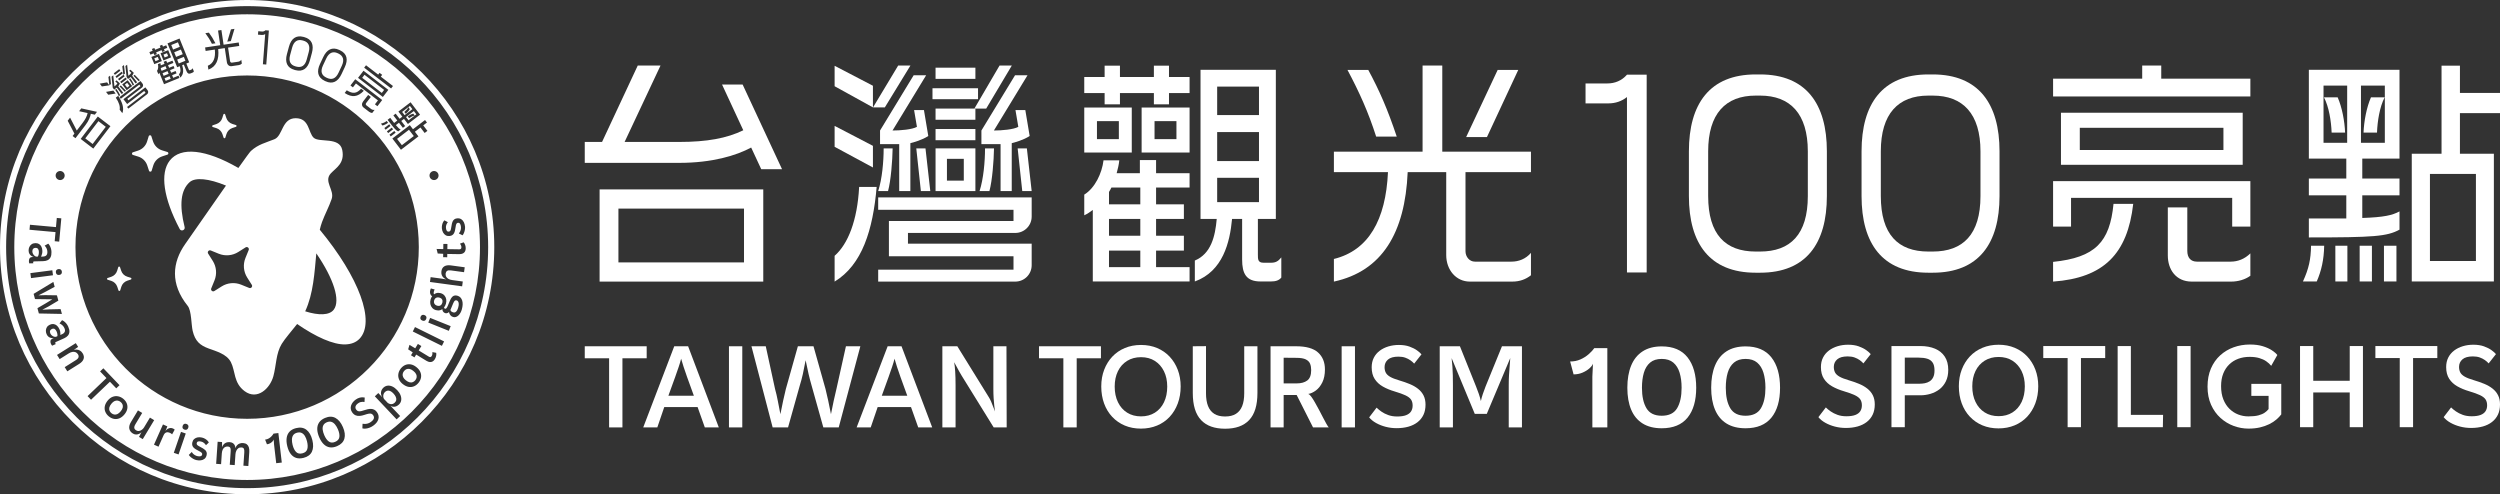
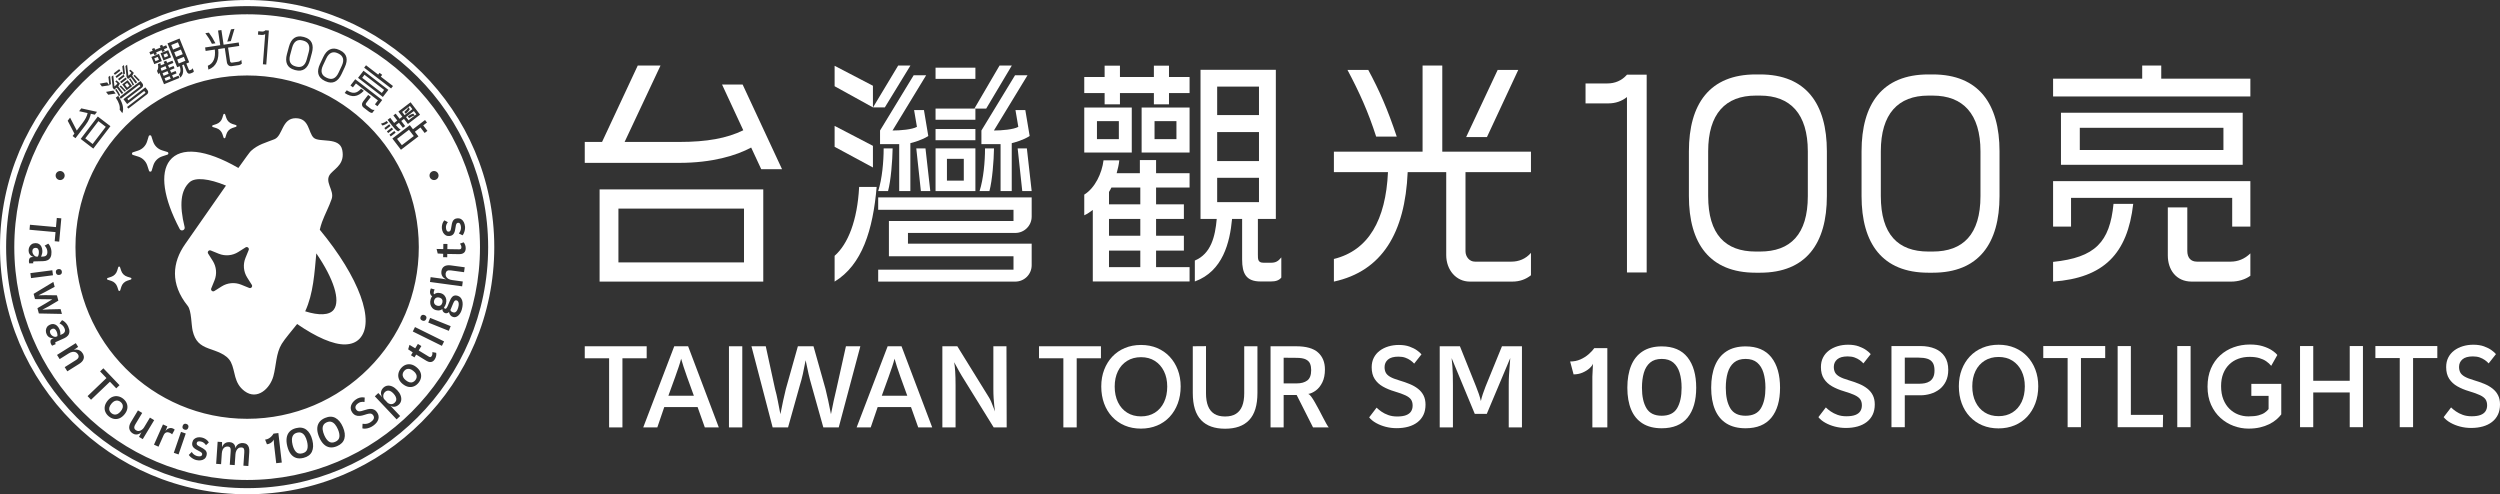
<svg xmlns="http://www.w3.org/2000/svg" xmlns:xlink="http://www.w3.org/1999/xlink" version="1.1" id="圖層_1" x="0px" y="0px" width="1433.75px" height="283.465px" viewBox="0 0 1433.75 283.465" enable-background="new 0 0 1433.75 283.465" xml:space="preserve">
  <rect x="0" y="0" width="1433.75" height="283.465" fill="#333333" stroke="none" />
  <g>
    <defs>
      <rect id="SVGID_1_" width="1433.753" height="283.465" />
    </defs>
    <clipPath id="SVGID_2_">
      <use xlink:href="#SVGID_1_" overflow="visible" />
    </clipPath>
    <path clip-path="url(#SVGID_2_)" fill="#FFFFFF" d="M183.397,131.744c0.369-1.543,0.783-3.039,1.298-4.433   c1.66-4.488,3.985-8.705,5.526-13.235c1.725-5.077-4.746-10.054-0.506-14.631c2.962-3.199,8.11-5.74,6.571-13.427   c-1.538-7.687-13.168-4.082-16.365-7c-3.198-2.919-2.375-11.221-10.359-11.221c-7.984,0-7.334,10.11-12.179,12.053   c-4.982,1.998-9.336,2.941-13.5,6.753c-0.595,0.545-3.379,4.37-7.243,9.824c0.018-0.034,0.023-0.076,0.045-0.107l-0.093-0.053   c-18.608-10.698-32.905-12.228-39.225-4.202c-5.72,7.269-3.651,21.581,5.68,39.27c0.274,0.52,0.79,0.818,1.342,0.818   c0.186,0,0.376-0.033,0.561-0.105c0.732-0.279,1.127-1.033,0.939-1.791c-3.19-12.846-2.231-21.294,2.928-25.827   c3.207-2.818,10.951-2.068,20.738,1.993c0.039-0.055,0.102-0.095,0.155-0.141c-8.245,11.785-18.028,25.92-23.476,33.649   c-7.468,10.597-8.702,22.917,1.422,35.501c2.211,2.751,2.008,10.816,2.836,14.307c1.398,5.888,4.141,8.298,9.236,10.159   c4.26,1.556,10.363,3.187,12.705,7.827c2.664,5.275,1.481,11.892,7.873,16.625c7.237,5.356,14.552-1.501,16.488-8.633   c1.654-6.092,1.437-13.063,4.788-18.509c1.872-3.043,5.731-7.428,8.82-11.378c10.936,7.525,20.76,11.879,27.597,11.7   c3.405-0.089,6.184-1.143,8.182-3.229C215.405,184.667,206.033,159.117,183.397,131.744 M142.901,165.129l-4.563-1.859   c-3.686-1.503-7.87-1.13-11.233,0.998l-4.164,2.635c-1.009,0.639-2.244-0.394-1.793-1.5l1.86-4.563   c1.503-3.686,1.131-7.869-0.998-11.232l-2.636-4.164c-0.638-1.01,0.394-2.244,1.5-1.793l4.564,1.86   c3.686,1.502,7.87,1.13,11.233-0.998l4.164-2.635c1.009-0.639,2.243,0.393,1.792,1.5l-1.86,4.563   c-1.501,3.686-1.129,7.87,0.999,11.232l2.635,4.164C145.041,164.347,144.007,165.58,142.901,165.129 M191.438,177.557   c-2.481,3.326-8.611,3.446-16.41,0.984c4.69-10.074,5.345-22.205,6.381-33.236C191.406,159.863,195.345,172.313,191.438,177.557    M96.03,88.684l-3.021,0.996c-2.439,0.804-4.34,2.738-5.102,5.191l-0.944,3.037c-0.228,0.736-1.267,0.745-1.508,0.013l-0.996-3.021   c-0.803-2.439-2.737-4.34-5.19-5.102l-3.038-0.943c-0.735-0.229-0.744-1.267-0.013-1.509l3.021-0.995   c2.44-0.804,4.341-2.738,5.103-5.191l0.943-3.037c0.229-0.736,1.267-0.745,1.509-0.013l0.995,3.021   c0.804,2.439,2.738,4.34,5.19,5.102l3.038,0.943C96.753,87.404,96.762,88.443,96.03,88.684 M122.035,71.833l2.025-0.667   c1.636-0.54,2.91-1.836,3.421-3.481l0.633-2.036c0.153-0.494,0.849-0.5,1.011-0.009l0.668,2.026c0.539,1.635,1.835,2.91,3.48,3.42   l2.036,0.633c0.494,0.154,0.5,0.85,0.009,1.012l-2.025,0.667c-1.636,0.539-2.911,1.836-3.421,3.48l-0.633,2.037   c-0.154,0.493-0.85,0.499-1.011,0.009l-0.668-2.026c-0.539-1.636-1.835-2.91-3.481-3.421l-2.036-0.632   C121.549,72.691,121.544,71.995,122.035,71.833 M61.738,159.425l2.026-0.667c1.635-0.54,2.91-1.837,3.421-3.481l0.632-2.036   c0.153-0.494,0.849-0.5,1.012-0.009l0.667,2.024c0.539,1.637,1.836,2.91,3.48,3.422l2.037,0.633c0.493,0.152,0.5,0.85,0.009,1.011   l-2.026,0.668c-1.636,0.539-2.91,1.835-3.421,3.48l-0.632,2.036c-0.154,0.493-0.85,0.499-1.012,0.009l-0.667-2.025   c-0.539-1.636-1.836-2.91-3.481-3.421l-2.036-0.632C61.253,160.282,61.247,159.586,61.738,159.425" />
    <path clip-path="url(#SVGID_2_)" fill="#FFFFFF" d="M141.732,283.465C63.581,283.465,0,219.885,0,141.733   C0,63.582,63.581,0,141.732,0c78.152,0,141.733,63.581,141.733,141.733C283.465,219.885,219.884,283.465,141.732,283.465    M141.732,3.511C65.517,3.511,3.511,65.518,3.511,141.733c0,76.215,62.006,138.22,138.221,138.22   c76.216,0,138.222-62.005,138.222-138.22C279.954,65.518,217.948,3.511,141.732,3.511 M103.734,28.426l-3.832,1.556l1.076,2.652   l3.832-1.555L103.734,28.426z M106.339,34.847l-0.904-2.228l-3.833,1.555l0.905,2.228L106.339,34.847z M88.479,33.448l0.67,1.65   l2.006-0.814l-0.669-1.65L88.479,33.448z M93.756,31.308l0.67,1.649l2.006-0.813l-0.669-1.65L93.756,31.308z M71.608,48.521   l1.311,1.712l1.324-1.014l-1.311-1.711L71.608,48.521z M32.914,192.786c0.061-0.286,0.061-0.674-0.004-1.165   c-0.064-0.488-0.228-1.028-0.492-1.617c-0.285-0.635-0.649-1.08-1.093-1.34c-0.445-0.258-0.955-0.258-1.531,0   c-0.46,0.207-0.773,0.46-0.942,0.761c-0.168,0.299-0.237,0.607-0.208,0.922c0.029,0.314,0.098,0.595,0.208,0.841   c0.213,0.474,0.506,0.869,0.882,1.185c0.375,0.316,0.78,0.544,1.215,0.688c0.435,0.142,0.839,0.163,1.21,0.066L32.914,192.786z    M20.855,147.182l0.829-0.021c0.166-0.242,0.315-0.601,0.443-1.077c0.13-0.477,0.186-1.038,0.167-1.686   c-0.017-0.693-0.183-1.244-0.493-1.654c-0.311-0.41-0.781-0.605-1.412-0.589c-0.504,0.013-0.892,0.127-1.163,0.339   c-0.27,0.213-0.451,0.471-0.547,0.771c-0.094,0.303-0.137,0.588-0.13,0.855c0.014,0.521,0.133,0.998,0.359,1.435   c0.223,0.436,0.509,0.803,0.857,1.102C20.112,146.953,20.475,147.13,20.855,147.182 M53.125,82.584l7.542-9.864l-4.223-3.23   L48.9,79.354L53.125,82.584z M69.176,230.523c-0.513-0.42-1.066-0.679-1.657-0.776c-0.594-0.097-1.196-0.009-1.807,0.266   c-0.612,0.272-1.207,0.764-1.786,1.473c-0.649,0.792-1.055,1.524-1.218,2.197c-0.162,0.671-0.128,1.285,0.1,1.84   c0.229,0.552,0.594,1.034,1.094,1.444c0.501,0.408,1.045,0.666,1.633,0.77c0.586,0.104,1.194,0.01,1.82-0.283   c0.625-0.292,1.259-0.829,1.899-1.609c0.599-0.732,0.972-1.426,1.12-2.079c0.148-0.653,0.113-1.251-0.104-1.796   C70.052,231.425,69.688,230.942,69.176,230.523 M236.519,62.607l-1.42-1.858l-4.491,3.433l1.42,1.858L236.519,62.607z    M234.208,61.485l0.822,1.075c-0.521,0.943-1.453,1.982-2.325,2.703l-0.808-1.058C232.769,63.484,233.747,62.465,234.208,61.485    M234.289,69l4.492-3.433l-1.433-1.875l-4.492,3.433L234.289,69z M237.854,66.254c-1.067,0.189-2.308,0.864-3.232,1.516   l-0.809-1.058c0.924-0.652,2.172-1.279,3.219-1.533L237.854,66.254z M93.22,41.962l0.624,1.538l2.869-1.165l-0.624-1.538   L93.22,41.962z M227.709,79.644l2.761,3.613l6.843-5.231l-2.762-3.612L227.709,79.644z M209.044,42.89l-1.335,1.735l11.252,8.666   l1.336-1.734L209.044,42.89z M95.011,46.375l2.869-1.164l-0.615-1.516l-2.869,1.165L95.011,46.375z M94.922,37.922l-2.649,1.074   c-0.005,0.159-0.031,0.325-0.057,0.491l0.461,1.137l2.869-1.164L94.922,37.922z M169.495,38.07l0.421,0.114   c2.884,0.781,4.996-0.391,5.991-4.059l1.158-4.273c0.968-3.576-0.232-5.771-3.116-6.552l-0.421-0.114   c-2.884-0.782-5.007,0.513-5.975,4.089l-1.158,4.273C165.401,35.216,166.611,37.289,169.495,38.07 M187.151,44.496l0.395,0.185   c2.704,1.27,4.989,0.481,6.603-2.959l1.881-4.008c1.573-3.354,0.772-5.723-1.933-6.993l-0.394-0.185   c-2.705-1.269-5.02-0.362-6.595,2.991l-1.88,4.008C183.613,40.976,184.446,43.227,187.151,44.496 M102.042,24.258l-3.832,1.555   l1.058,2.608l3.832-1.555L102.042,24.258z M192.124,243.396c-0.627-0.745-1.332-1.235-2.114-1.473   c-0.782-0.237-1.649-0.151-2.603,0.26c-0.953,0.41-1.611,0.981-1.975,1.713c-0.365,0.731-0.488,1.579-0.37,2.542   c0.118,0.965,0.418,2.003,0.899,3.118c0.73,1.694,1.603,2.913,2.622,3.651c1.017,0.74,2.236,0.804,3.658,0.191   c1.437-0.619,2.236-1.553,2.398-2.801c0.161-1.247-0.124-2.719-0.854-4.413C193.305,245.069,192.751,244.141,192.124,243.396    M253.559,171.785c-0.28-0.521-0.806-0.892-1.58-1.109c-0.713-0.202-1.34-0.158-1.881,0.131c-0.54,0.29-0.914,0.798-1.12,1.526   c-0.197,0.698-0.139,1.317,0.175,1.857c0.315,0.539,0.837,0.911,1.565,1.117c0.759,0.216,1.392,0.165,1.899-0.151   c0.507-0.314,0.864-0.837,1.07-1.564C253.879,172.908,253.837,172.307,253.559,171.785 M225.653,225.688   c-0.909-0.963-1.774-1.511-2.597-1.647c-0.822-0.134-1.593,0.141-2.315,0.821c-0.401,0.38-0.674,0.826-0.816,1.341   c-0.143,0.515-0.177,1.014-0.102,1.495c0.071,0.447,0.223,0.821,0.441,1.137l2.13,2.256c0.468,0.311,0.926,0.523,1.374,0.627   c0.47,0.107,0.925,0.096,1.364-0.038c0.439-0.131,0.847-0.376,1.225-0.734c0.527-0.498,0.828-1.036,0.9-1.615   c0.072-0.576-0.033-1.176-0.318-1.798C226.656,226.909,226.227,226.297,225.653,225.688 M237.003,212.684   c-0.742-0.587-1.44-0.948-2.096-1.087c-0.655-0.137-1.254-0.092-1.794,0.133c-0.542,0.226-1.017,0.598-1.428,1.117   c-0.412,0.52-0.661,1.076-0.75,1.671c-0.088,0.593,0.011,1.194,0.294,1.8c0.284,0.608,0.784,1.195,1.501,1.763   c0.804,0.637,1.542,1.031,2.216,1.183s1.288,0.107,1.838-0.13c0.55-0.236,1.027-0.609,1.428-1.116   c0.401-0.507,0.649-1.055,0.743-1.645c0.094-0.589-0.01-1.193-0.312-1.815C238.342,213.936,237.795,213.311,237.003,212.684    M261.922,172.281c-0.441-0.124-0.803-0.071-1.089,0.159c-0.287,0.231-0.603,0.755-0.95,1.575l-1.314,3.169   c-0.084,0.199-0.168,0.383-0.253,0.555c0.028,0.135,0.066,0.265,0.125,0.379c0.131,0.259,0.321,0.474,0.569,0.641   c0.247,0.169,0.522,0.296,0.825,0.381c0.532,0.149,0.984,0.114,1.359-0.107c0.374-0.222,0.69-0.572,0.947-1.048   c0.257-0.475,0.47-1.009,0.637-1.601c0.237-0.835,0.34-1.539,0.315-2.112c-0.027-0.572-0.145-1.024-0.355-1.354   C262.528,172.588,262.257,172.375,261.922,172.281 M174.882,250.094c-0.5-0.835-1.117-1.433-1.85-1.791   c-0.735-0.36-1.605-0.413-2.611-0.16c-1.007,0.253-1.749,0.712-2.225,1.376c-0.477,0.664-0.734,1.479-0.771,2.45   s0.093,2.044,0.389,3.221c0.45,1.791,1.117,3.132,2.004,4.024c0.887,0.893,2.08,1.15,3.581,0.773   c1.518-0.382,2.456-1.176,2.815-2.382s0.313-2.703-0.138-4.494C175.78,251.935,175.382,250.93,174.882,250.094 M141.733,8.194   C67.982,8.194,8.195,67.981,8.195,141.733c0,73.75,59.787,133.537,133.538,133.537S275.27,215.483,275.27,141.733   C275.27,67.981,215.484,8.194,141.733,8.194 M253.522,129.094c0.126-0.606,0.308-1.146,0.549-1.619   c0.241-0.475,0.506-0.845,0.798-1.109l1.977,1.049c-0.328,0.396-0.608,0.877-0.839,1.446c-0.233,0.567-0.315,1.198-0.25,1.888   c0.059,0.628,0.211,1.145,0.453,1.549c0.244,0.404,0.634,0.582,1.168,0.531c0.377-0.035,0.656-0.18,0.838-0.434   c0.182-0.256,0.316-0.601,0.401-1.036c0.087-0.435,0.175-0.927,0.266-1.475c0.068-0.465,0.156-0.956,0.265-1.474   c0.11-0.517,0.27-1.002,0.481-1.458c0.211-0.455,0.518-0.84,0.924-1.156c0.407-0.315,0.938-0.504,1.598-0.566   c0.959-0.09,1.757,0.076,2.4,0.499c0.641,0.423,1.14,1.009,1.495,1.76s0.576,1.581,0.662,2.492   c0.048,0.518,0.023,1.083-0.078,1.693c-0.101,0.612-0.266,1.21-0.497,1.793c-0.23,0.585-0.508,1.082-0.834,1.493l-2.143-1.058   c0.217-0.225,0.429-0.539,0.637-0.938c0.208-0.4,0.368-0.846,0.48-1.34c0.112-0.494,0.145-0.992,0.097-1.494   c-0.073-0.786-0.253-1.387-0.538-1.804c-0.285-0.415-0.67-0.601-1.157-0.555c-0.345,0.031-0.606,0.167-0.781,0.405   c-0.176,0.239-0.314,0.572-0.417,1.002c-0.102,0.429-0.195,0.956-0.279,1.582c-0.066,0.465-0.155,0.954-0.267,1.463   c-0.109,0.508-0.274,0.988-0.493,1.436c-0.22,0.448-0.54,0.826-0.963,1.135c-0.422,0.309-0.987,0.497-1.694,0.563   c-0.815,0.077-1.534-0.065-2.154-0.427c-0.619-0.361-1.12-0.884-1.501-1.57c-0.381-0.684-0.614-1.474-0.699-2.368   C253.365,130.333,253.397,129.699,253.522,129.094 M248.918,98.077c1.433,0,2.594,1.162,2.594,2.595s-1.161,2.595-2.594,2.595   c-1.433,0-2.595-1.162-2.595-2.595S247.485,98.077,248.918,98.077 M244.859,70.269l-2.141,1.636l2.405,3.148l-1.586,1.213   l-2.406-3.148l-3.192,2.44l2.038,2.666l-10.035,7.67l-4.931-6.451l10.035-7.67l1.788,2.339l6.92-5.288L244.859,70.269z    M244.424,182.934c-0.193,0.481-0.478,0.81-0.853,0.982c-0.376,0.173-0.833,0.149-1.375-0.068c-0.527-0.211-0.869-0.51-1.029-0.897   c-0.159-0.387-0.142-0.82,0.054-1.305c0.193-0.482,0.483-0.813,0.869-0.989c0.385-0.176,0.841-0.159,1.367,0.052   c0.543,0.219,0.886,0.523,1.035,0.914C244.641,182.015,244.619,182.451,244.424,182.934 M223.233,71.292l0.723,0.946l-2.81,2.148   l-0.723-0.946L223.233,71.292z M219.305,71.977l-0.828-1.083c1.368-0.31,2.213-0.71,3.296-1.511l0.789,1.032   C221.459,71.229,220.403,71.71,219.305,71.977 M224.692,73.202l0.737,0.963l-2.81,2.148l-0.737-0.964L224.692,73.202z    M226.152,75.11l0.749,0.98l-2.81,2.148l-0.749-0.981L226.152,75.11z M226.917,65.177l2.249,2.942l1.566-1.198l-2.248-2.942   l6.977-5.332l5.443,7.122l-6.976,5.332l-2.235-2.924l-1.568,1.197l2.235,2.925l-1.318,1.008l-2.236-2.924l-1.777,1.358   c1.359,1.66,2.012,2.196,2.751,2.53l-1.434,1.096c-1.284-0.571-2.163-1.562-6.055-6.654l1.491-1.14l2.248,2.942l1.817-1.388   l-2.249-2.942L226.917,65.177z M209.917,37.428l6.981,5.377l0.793-1.03l1.492,1.149l-0.792,1.03l6.982,5.376l-1.072,1.392   l-15.456-11.903L209.917,37.428z M208.48,40.571l14.237,10.965l-3.141,4.08L205.337,44.65L208.48,40.571z M203.737,45.452   l15.455,11.904l-2.744,3.564l-1.424-1.096l1.732-2.249l-12.626-9.724l-1.732,2.249l-1.406-1.083L203.737,45.452z M210.148,60.44   l2.642,2.035c0.566,0.436,1.259,0.636,2.042,0.541l-1.349,1.753c-0.647-0.012-1.331-0.295-1.845-0.691l-3.105-2.392   c-1.235-0.951-1.136-2.393-0.3-3.48l2.907-3.773l1.527,1.176l-2.628,3.412C209.629,59.555,209.668,60.07,210.148,60.44    M207.099,50.88l1.543,1.189c-3.455,3.564-6.768,4.034-10.968,1.255l1.189-1.544C202.421,53.974,204.488,53.667,207.099,50.88    M183.503,36.726l1.881-4.008c1.992-4.247,5.091-6.008,9.208-4.076l0.394,0.185c4.116,1.932,4.742,5.441,2.749,9.687l-1.881,4.008   c-1.993,4.246-5.082,5.986-9.198,4.054l-0.395-0.185C182.146,44.458,181.51,40.972,183.503,36.726 M164.556,31.049l1.157-4.273   c1.227-4.528,3.974-6.8,8.362-5.61l0.422,0.114c4.388,1.189,5.612,4.537,4.385,9.064l-1.157,4.273   c-1.227,4.528-3.967,6.777-8.356,5.588l-0.421-0.115C164.559,38.901,163.329,35.578,164.556,31.049 M148.103,17.911l2.164,0.165   c0.713,0.055,1.423-0.157,1.988-0.717l1.942,0.148l-1.486,19.502l-1.943-0.148l1.318-17.295c-0.549,0.368-1.17,0.538-1.882,0.484   l-2.251-0.172L148.103,17.911z M240.184,141.733c0,54.372-44.079,98.45-98.451,98.45c-54.373,0-98.451-44.078-98.451-98.45   c0-54.374,44.078-98.452,98.451-98.452C196.105,43.281,240.184,87.359,240.184,141.733 M66.405,56.008l1.375-1.053   c2.297,3.605,3.546,6.981,2.39,9.958l-1.551-2.025C68.966,61.168,68.286,58.75,66.405,56.008 M66.011,51.504l0.705-0.539   c0.744,1.006,1.802,2.638,2.207,3.63l-0.773,0.593C67.728,53.997,66.801,52.537,66.011,51.504 M66.318,53.651l-4.251,0.68   l-1.258-1.642l4.208-0.738L66.318,53.651z M96.99,38.875l2.549-1.034l0.542,1.337l-2.548,1.034l0.624,1.538l2.548-1.034l0.553,1.36   l-2.548,1.034l0.615,1.516l3.069-1.246l0.534,1.316l-8.868,3.599l-2.659-6.555c-0.169,0.276-0.337,0.552-0.584,0.808l-0.769-1.894   c0.74-1.001,0.83-2.622,0.49-3.86l1.445-0.587c0.132,0.44,0.185,0.86,0.239,1.28l2.126-0.863l-0.489-1.204l1.485-0.603l0.488,1.205   l3.071-1.246l0.533,1.315l-3.069,1.245L96.99,38.875z M93.74,34.664l-1.673-4.124l4.393-1.783l1.674,4.124L93.74,34.664z    M92.837,35.029l-4.354,1.767l-1.673-4.124l4.353-1.767L92.837,35.029z M132.458,16.844l2.014-0.299l-2.09,7.022l-2.035,0.302   L132.458,16.844z M119.8,18.721c1.392,1.861,2.453,3.552,3.751,6.108l-2.013,0.298c-1.127-2.289-2.266-4.066-3.772-6.104   L119.8,18.721z M126.298,25.929l-1.25-8.424l1.928-0.285l1.249,8.424l8.674-1.286l0.296,1.999l-6.403,0.949l1.146,7.734   c0.081,0.548,0.537,0.966,1.072,0.887l3.577-0.53c0.707-0.105,1.354-0.468,1.78-1.14l0.325,2.19   c-0.455,0.481-1.023,0.784-1.729,0.889l-4.156,0.616c-1.349,0.2-2.482-0.8-2.697-2.251l-1.203-8.115l-3.77,0.558   c0.626,5.988-1.07,10.058-5.63,11.78l-0.328-2.214c3.261-1.334,4.511-4.56,4.031-9.28l-5.291,0.785l-0.296-2L126.298,25.929z    M102.963,22.093l5.545,13.665l-1.646,0.668l1.331,3.277c0.172,0.423,0.298,0.735,0.82,0.524l0.682-0.278   c0.422-0.17,0.608-0.402,0.744-0.873l0.751,1.851c-0.113,0.357-0.377,0.568-0.819,0.747l-0.943,0.383   c-1.323,0.537-1.984-0.052-2.499-1.322l-1.511-3.723l-0.923,0.374c0.677,2.244,1.103,5.135-1.086,7.113l-0.778-1.916   c1.232-1.228,0.971-2.965,0.46-4.627l-1.484,0.602l-5.546-13.665L102.963,22.093z M87.12,28.081l1.404-0.569l0.421,1.036   l3.109-1.262l-0.42-1.037l1.384-0.561l0.421,1.037l1.886-0.766l0.597,1.471l-1.886,0.766l0.421,1.037l-1.385,0.561l-0.421-1.037   l-3.109,1.262l0.42,1.037l-1.404,0.57l-0.421-1.037l-1.865,0.758l-0.598-1.472l1.866-0.757L87.12,28.081z M81.733,47.962   c0.543,0.709,0.408,1.723-0.3,2.266l-8.43,6.455l0.644,0.84l9.713-7.437l1.299,1.696c0.543,0.709,0.407,1.723-0.301,2.266   l-10.767,8.245l-0.717-0.936l10.624-8.135l-0.805-1.05l-9.782,7.489l-2.121-2.769l9.782-7.49L79.9,48.524L69.276,56.66   l-0.746-0.975l12.05-9.227L81.733,47.962z M75.782,49.343l-3.128,2.396l-2.569-3.354l3.129-2.396L75.782,49.343z M73.97,45.411   l0.705-0.54c0.744,1.006,1.802,2.638,2.207,3.63l-0.773,0.593C75.687,47.901,74.76,46.441,73.97,45.411 M69.595,47.745   l-0.673-0.878l3.129-2.396l0.672,0.878L69.595,47.745z M69.294,48.99l2.947,3.065l-0.739,0.566l-2.93-3.078L69.294,48.99z    M80.2,45.96l-0.739,0.566l-2.93-3.078l0.722-0.552L80.2,45.96z M72.911,37.119l0.682,6.357c0.619-0.474,1.48-1.255,1.697-1.755   l-1.233-1.147l0.774-0.592l1.898,1.773c-0.226,0.673-0.799,1.426-0.974,1.641l2.881,3.763l-0.877,0.671l-2.823-3.686l-1.504,1.152   l-0.819-1.07l-0.682-6.357L72.911,37.119z M71.093,37.299l0.577,4.916l-0.848,0.65l0.673,0.878l-3.13,2.396l-0.672-0.879   l3.049-2.335l-0.612-4.889L71.093,37.299z M70.464,41.972l-3.576,2.738l-0.658-0.86l3.576-2.738L70.464,41.972z M68.363,39.654   l0.673,0.879l-3.129,2.396l-0.672-0.879L68.363,39.654z M64.952,43.212l0.682,6.357c0.618-0.474,1.48-1.255,1.697-1.754   l-1.233-1.147l0.774-0.592l1.898,1.773c-0.226,0.673-0.8,1.425-0.975,1.641l2.882,3.762L69.8,53.924l-2.823-3.687l-1.504,1.152   l-0.82-1.069l-0.681-6.357L64.952,43.212z M63.134,43.394l0.505,4.824l-0.927,0.711l-0.541-4.797L63.134,43.394z M61.404,47.233   l1.301,1.7l-4.281,0.642l-1.228-1.605L61.404,47.233z M63.334,72.361l-9.831,12.857L46.26,79.68l9.831-12.857L63.334,72.361z    M40.191,67.457l3.845,7.409l3.274-4.282c1.67-2.185,2.581-3.969,2.937-5.741l-4.869-1.079l1.237-1.617l9.017,1.989l-1.249,1.634   l-2.307-0.509c-0.263,1.652-1.136,3.982-3.122,6.58l-5.669,7.413l-1.643-1.257l1.039-1.359l-3.857-7.392L40.191,67.457z    M34.497,98.077c1.433,0,2.595,1.162,2.595,2.595s-1.162,2.595-2.595,2.595c-1.433,0-2.595-1.162-2.595-2.595   S33.064,98.077,34.497,98.077 M17.187,128.892l14.91,1.348l0.475-5.253l2.592,0.234l-1.207,13.357l-2.592-0.235l0.472-5.228   l-14.91-1.349L17.187,128.892z M35.477,155.765c0.068,0.515-0.025,0.943-0.273,1.288c-0.25,0.342-0.657,0.55-1.22,0.623   c-0.578,0.074-1.028-0.021-1.348-0.289c-0.322-0.269-0.516-0.661-0.584-1.177c-0.068-0.517,0.021-0.94,0.263-1.274   c0.244-0.333,0.654-0.538,1.233-0.613c0.563-0.074,1.008,0.019,1.336,0.278C35.211,154.859,35.409,155.247,35.477,155.765    M16.637,150.443c-0.038-0.236-0.059-0.457-0.065-0.662c-0.018-0.631,0.118-1.178,0.405-1.643c0.288-0.466,0.865-0.71,1.731-0.733   l0.638-0.017c-0.444-0.115-0.892-0.32-1.341-0.614c-0.45-0.296-0.823-0.693-1.12-1.19c-0.298-0.495-0.456-1.113-0.477-1.855   c-0.018-0.709,0.113-1.386,0.396-2.033c0.281-0.646,0.713-1.179,1.294-1.597c0.58-0.418,1.312-0.639,2.194-0.662   c0.804-0.022,1.498,0.144,2.085,0.499c0.584,0.355,1.044,0.872,1.377,1.549c0.335,0.677,0.514,1.488,0.54,2.434   c0.013,0.505-0.029,0.983-0.127,1.436c-0.099,0.452-0.215,0.838-0.348,1.157c-0.133,0.318-0.246,0.543-0.336,0.672l1.228-0.033   c0.773-0.021,1.382-0.247,1.828-0.677c0.446-0.431,0.657-1.094,0.632-1.992c-0.016-0.631-0.122-1.188-0.316-1.672   c-0.195-0.483-0.411-0.884-0.648-1.201c-0.237-0.318-0.437-0.56-0.599-0.729l2.051-1.144c0.243,0.214,0.504,0.546,0.784,0.997   c0.28,0.45,0.524,0.999,0.731,1.648c0.206,0.649,0.32,1.36,0.342,2.133c0.032,1.228-0.139,2.223-0.513,2.981   c-0.374,0.761-0.914,1.323-1.622,1.689s-1.551,0.562-2.529,0.588l-5.131,0.139c-0.33,0.008-0.533,0.065-0.61,0.17   c-0.075,0.104-0.111,0.229-0.108,0.37c0.003,0.077,0.013,0.173,0.032,0.283c0.018,0.109,0.045,0.196,0.078,0.258l-2.317,0.063   C16.728,150.882,16.675,150.679,16.637,150.443 M17.415,156.64l12.595-1.643l0.374,2.862L17.787,159.5L17.415,156.64z    M21.473,176.735l4.66-2.714l3.898-2.365l-4.544-0.058l-5.407-0.073l-0.8-2.993l11.319-6.846l0.75,2.811l-5.694,3.065l-3.579,1.813   l3.912-0.113l6.662,0.104l0.813,3.039l-5.683,3.38l-3.499,1.84l3.962-0.201l6.521-0.151l0.739,2.766l-13.217-0.263L21.473,176.735z    M31.706,196.854c0.032,0.073,0.078,0.155,0.137,0.249c0.059,0.095,0.117,0.164,0.172,0.209l-2.115,0.949   c-0.129-0.133-0.256-0.3-0.381-0.504c-0.126-0.202-0.231-0.397-0.315-0.585c-0.258-0.576-0.344-1.134-0.258-1.674   s0.525-0.985,1.316-1.341l0.583-0.261c-0.454,0.064-0.946,0.047-1.475-0.052c-0.528-0.101-1.025-0.323-1.491-0.668   c-0.465-0.344-0.849-0.854-1.152-1.53c-0.292-0.647-0.431-1.324-0.419-2.028c0.013-0.706,0.206-1.362,0.582-1.973   c0.374-0.609,0.964-1.094,1.77-1.455c0.735-0.329,1.439-0.442,2.116-0.339c0.677,0.102,1.3,0.401,1.868,0.898   c0.568,0.497,1.047,1.178,1.434,2.04c0.206,0.461,0.351,0.919,0.435,1.373c0.082,0.455,0.124,0.856,0.124,1.201   c-0.002,0.348-0.019,0.598-0.054,0.751l1.123-0.503c0.705-0.316,1.18-0.76,1.427-1.328c0.245-0.567,0.185-1.263-0.182-2.082   c-0.259-0.577-0.57-1.05-0.935-1.421c-0.367-0.373-0.72-0.658-1.06-0.86c-0.343-0.2-0.62-0.35-0.835-0.441l1.454-1.845   c0.306,0.103,0.676,0.31,1.107,0.616c0.432,0.309,0.868,0.723,1.308,1.242c0.441,0.519,0.819,1.132,1.135,1.836   c0.504,1.124,0.729,2.107,0.676,2.952c-0.054,0.844-0.337,1.571-0.849,2.183c-0.513,0.608-1.216,1.114-2.106,1.515l-4.684,2.1   c-0.303,0.137-0.469,0.267-0.499,0.394C31.632,196.599,31.647,196.726,31.706,196.854 M47.939,205.876   c-0.352,1.041-1.184,1.973-2.492,2.795l-6.832,4.288l-1.508-2.403l6.43-4.038c0.842-0.528,1.337-1.072,1.488-1.632   c0.151-0.562,0.056-1.115-0.29-1.662c-0.385-0.614-0.861-1.033-1.429-1.254c-0.568-0.221-1.179-0.269-1.836-0.145   c-0.658,0.124-1.327,0.4-2.009,0.827l-5.247,3.297l-1.511-2.404l10.757-6.755l1.347,2.144l-2.476,1.751   c0.529-0.165,1.101-0.228,1.714-0.185c0.614,0.043,1.213,0.228,1.798,0.549c0.583,0.321,1.093,0.831,1.528,1.524   C48.102,203.735,48.29,204.835,47.939,205.876 M50.221,227.172l10.826-10.345l-3.644-3.813l1.88-1.797l9.265,9.695l-1.881,1.797   l-3.627-3.795l-10.826,10.344L50.221,227.172z M72.995,234.428c-0.195,1.073-0.722,2.135-1.581,3.183   c-0.91,1.112-1.888,1.876-2.931,2.294c-1.045,0.419-2.092,0.526-3.137,0.323c-1.045-0.204-2.026-0.681-2.941-1.43   c-0.916-0.749-1.579-1.619-1.993-2.609c-0.412-0.989-0.516-2.037-0.314-3.146c0.203-1.104,0.759-2.216,1.669-3.325   c0.848-1.036,1.79-1.752,2.827-2.148c1.036-0.394,2.086-0.488,3.149-0.28c1.062,0.206,2.052,0.687,2.968,1.434   c0.926,0.76,1.588,1.633,1.983,2.618S73.189,233.354,72.995,234.428 M79.723,250.547l1.413-2.714   c-0.343,0.385-0.783,0.703-1.323,0.959c-0.54,0.255-1.116,0.386-1.728,0.395c-0.612,0.009-1.223-0.17-1.831-0.536   c-1.149-0.691-1.845-1.605-2.087-2.747c-0.244-1.141,0.066-2.427,0.928-3.858l4.025-6.688l2.433,1.463l-3.88,6.445   c-0.358,0.595-0.574,1.113-0.648,1.557c-0.073,0.443-0.013,0.825,0.182,1.146c0.194,0.317,0.487,0.596,0.879,0.832   c0.581,0.35,1.164,0.467,1.75,0.35c0.585-0.117,1.12-0.365,1.607-0.745c0.486-0.378,0.863-0.791,1.132-1.237l3.415-5.674   l2.432,1.464l-6.55,10.882L79.723,250.547z M98.181,248.649c-0.222-0.16-0.47-0.3-0.745-0.422c-0.173-0.076-0.409-0.156-0.71-0.236   c-0.3-0.083-0.625-0.105-0.978-0.071c-0.35,0.033-0.697,0.181-1.037,0.443c-0.341,0.263-0.646,0.698-0.914,1.302l-2.889,6.51   l-2.594-1.153l5.152-11.61l2.508,1.113c-0.057,0.166-0.16,0.43-0.312,0.793c-0.153,0.364-0.302,0.726-0.443,1.085   c-0.143,0.36-0.256,0.633-0.338,0.82c0.264-0.399,0.566-0.731,0.907-0.994c0.34-0.263,0.704-0.459,1.09-0.591   c0.385-0.13,0.769-0.189,1.151-0.174c0.382,0.014,0.746,0.098,1.092,0.251c0.246,0.109,0.446,0.211,0.602,0.306   c0.156,0.095,0.312,0.221,0.468,0.375l-1.486,2.706C98.578,248.959,98.404,248.809,98.181,248.649 M102.401,260.626l-2.729-0.938   l4.126-12.013l2.731,0.938L102.401,260.626z M107.965,245.305c-0.189,0.553-0.476,0.912-0.859,1.081   c-0.383,0.169-0.821,0.168-1.312-0.001c-0.493-0.17-0.835-0.437-1.025-0.803c-0.192-0.365-0.192-0.823-0.003-1.377   c0.185-0.537,0.466-0.894,0.845-1.071c0.377-0.181,0.813-0.185,1.305-0.016c0.492,0.169,0.836,0.442,1.032,0.817   C108.144,244.313,108.15,244.769,107.965,245.305 M112.975,255.021c0.182,0.254,0.466,0.491,0.852,0.712   c0.385,0.222,0.823,0.463,1.31,0.724c0.42,0.214,0.857,0.455,1.313,0.725c0.453,0.27,0.863,0.577,1.227,0.924   c0.364,0.345,0.63,0.761,0.798,1.246c0.168,0.486,0.177,1.05,0.023,1.694c-0.221,0.937-0.635,1.64-1.241,2.112   c-0.607,0.474-1.323,0.756-2.147,0.854c-0.824,0.095-1.683,0.039-2.572-0.172c-0.507-0.121-1.033-0.326-1.58-0.618   c-0.547-0.291-1.06-0.642-1.539-1.045c-0.479-0.406-0.86-0.829-1.146-1.27l1.689-1.688c0.146,0.276,0.374,0.577,0.686,0.902   s0.683,0.62,1.114,0.885c0.432,0.264,0.894,0.454,1.385,0.571c0.766,0.183,1.393,0.205,1.88,0.068   c0.486-0.136,0.785-0.442,0.897-0.917c0.081-0.338,0.037-0.628-0.134-0.871c-0.169-0.242-0.44-0.482-0.814-0.716   c-0.374-0.234-0.844-0.491-1.409-0.771c-0.42-0.213-0.854-0.453-1.301-0.722c-0.446-0.267-0.847-0.577-1.201-0.929   s-0.611-0.775-0.767-1.275c-0.157-0.5-0.154-1.095,0.009-1.785c0.189-0.798,0.554-1.432,1.096-1.903   c0.541-0.472,1.197-0.778,1.967-0.92c0.771-0.14,1.594-0.108,2.469,0.1c0.644,0.153,1.233,0.386,1.768,0.699   c0.532,0.312,0.985,0.657,1.358,1.038c0.371,0.38,0.635,0.751,0.794,1.111l-1.629,1.534c-0.27-0.436-0.635-0.854-1.1-1.256   c-0.463-0.403-1.034-0.683-1.708-0.843c-0.613-0.146-1.152-0.167-1.612-0.066c-0.462,0.102-0.755,0.412-0.879,0.935   C112.744,254.454,112.791,254.767,112.975,255.021 M142.419,267.259l-2.831-0.192l0.513-7.575c0.069-1.008-0.013-1.728-0.245-2.162   c-0.23-0.435-0.692-0.676-1.385-0.722c-0.708-0.048-1.307,0.105-1.798,0.459c-0.489,0.354-0.875,0.841-1.153,1.462   c-0.279,0.621-0.445,1.302-0.494,2.042l-0.417,6.159l-2.833-0.193l0.514-7.574c0.045-0.676,0.026-1.219-0.056-1.628   c-0.082-0.407-0.253-0.713-0.507-0.911c-0.255-0.198-0.619-0.315-1.091-0.348c-0.676-0.046-1.262,0.093-1.759,0.415   s-0.883,0.789-1.162,1.403c-0.278,0.614-0.446,1.33-0.501,2.146l-0.417,6.161l-2.833-0.191l0.859-12.674l2.525,0.171l0.016,2.918   c0.25-0.647,0.571-1.189,0.965-1.631c0.392-0.438,0.869-0.766,1.429-0.98c0.56-0.216,1.201-0.299,1.926-0.25   c0.755,0.052,1.371,0.232,1.848,0.541c0.476,0.309,0.835,0.712,1.08,1.21c0.242,0.5,0.381,1.065,0.417,1.701   c0.205-0.698,0.525-1.27,0.959-1.714c0.433-0.445,0.943-0.77,1.536-0.975c0.59-0.205,1.224-0.285,1.899-0.238   c0.867,0.058,1.572,0.296,2.123,0.712c0.547,0.417,0.94,0.998,1.173,1.739c0.234,0.743,0.317,1.635,0.246,2.673L142.419,267.259z    M158.408,265.65l-1.251-10.822l-0.191-2.792c-0.084,0.347-0.307,0.718-0.668,1.112c-0.361,0.396-0.816,0.75-1.364,1.061   c-0.549,0.312-1.164,0.508-1.844,0.587l-1.052-2.667c0.803-0.094,1.519-0.327,2.15-0.701c0.629-0.374,1.17-0.813,1.627-1.317   c0.455-0.503,0.806-0.983,1.054-1.436l2.778-0.321l1.957,16.928L158.408,265.65z M178.884,259.029   c-0.832,1.777-2.441,2.966-4.829,3.567c-1.586,0.397-2.996,0.398-4.228,0.002c-1.234-0.397-2.274-1.16-3.12-2.289   c-0.846-1.129-1.492-2.58-1.938-4.354c-0.45-1.791-0.573-3.396-0.368-4.815c0.204-1.422,0.753-2.612,1.646-3.57   c0.892-0.959,2.131-1.637,3.718-2.036c2.387-0.601,4.374-0.288,5.96,0.936s2.718,3.183,3.395,5.878   C179.794,255.023,179.716,257.251,178.884,259.029 M197.502,251.576c-0.537,1.888-1.936,3.319-4.197,4.293   c-1.501,0.647-2.893,0.873-4.173,0.679c-1.282-0.195-2.43-0.782-3.446-1.762c-1.015-0.979-1.884-2.309-2.609-3.987   c-0.73-1.697-1.108-3.263-1.133-4.696c-0.025-1.437,0.327-2.699,1.055-3.787c0.728-1.089,1.842-1.957,3.343-2.604   c2.261-0.975,4.274-0.984,6.035-0.03c1.762,0.955,3.19,2.708,4.291,5.26C197.76,247.478,198.038,249.688,197.502,251.576    M216.971,240.485c-0.205,0.678-0.559,1.325-1.06,1.94c-0.501,0.616-1.13,1.193-1.89,1.73c-0.657,0.465-1.353,0.839-2.09,1.121   c-0.74,0.281-1.469,0.46-2.187,0.535c-0.721,0.075-1.36,0.032-1.921-0.133l0.095-2.648c0.396,0.068,0.848,0.101,1.358,0.098   c0.509-0.005,1.055-0.087,1.637-0.248c0.582-0.16,1.162-0.446,1.741-0.857c0.655-0.464,1.129-0.916,1.418-1.354   c0.29-0.437,0.424-0.866,0.405-1.287c-0.019-0.423-0.169-0.832-0.452-1.23c-0.3-0.425-0.642-0.709-1.025-0.853   c-0.382-0.146-0.879-0.165-1.491-0.061c-0.612,0.106-1.416,0.328-2.412,0.666c-0.949,0.325-1.852,0.531-2.71,0.616   s-1.656-0.018-2.398-0.314c-0.741-0.296-1.404-0.856-1.987-1.68c-0.456-0.644-0.732-1.297-0.827-1.964   c-0.097-0.668-0.041-1.325,0.166-1.974c0.207-0.65,0.539-1.267,0.994-1.852c0.455-0.583,1.011-1.108,1.667-1.573   c0.72-0.51,1.416-0.858,2.087-1.044c0.67-0.185,1.274-0.274,1.811-0.269c0.535,0.007,0.96,0.054,1.273,0.14l-0.13,2.558   c-0.326-0.078-0.687-0.117-1.082-0.115c-0.396,0-0.809,0.06-1.236,0.178c-0.428,0.121-0.872,0.344-1.336,0.672   c-0.836,0.595-1.331,1.205-1.483,1.835c-0.152,0.629-0.037,1.215,0.346,1.756c0.264,0.372,0.566,0.648,0.903,0.824   s0.773,0.238,1.308,0.188c0.534-0.049,1.229-0.223,2.082-0.519c0.793-0.271,1.551-0.489,2.275-0.654   c0.724-0.166,1.411-0.233,2.062-0.201c0.649,0.032,1.253,0.193,1.809,0.486c0.554,0.291,1.055,0.753,1.503,1.385   c0.483,0.682,0.785,1.365,0.905,2.055C217.219,239.125,217.177,239.808,216.971,240.485 M230.085,229.587   c-0.143,0.929-0.576,1.732-1.298,2.414c-0.492,0.466-1.026,0.813-1.602,1.044c-0.575,0.229-1.171,0.304-1.787,0.225   c-0.5-0.064-0.997-0.279-1.493-0.58l5.582,5.907l-2.028,1.918l-12.492-13.223l1.993-1.884l2.258,2.422   c-0.449-0.704-0.697-1.392-0.745-2.061c-0.047-0.671,0.054-1.298,0.304-1.882c0.251-0.584,0.6-1.088,1.048-1.509   c0.722-0.684,1.527-1.082,2.418-1.196c0.889-0.114,1.811,0.047,2.763,0.479c0.953,0.435,1.89,1.14,2.81,2.113   c0.878,0.928,1.511,1.897,1.901,2.907C230.107,227.69,230.23,228.659,230.085,229.587 M241.447,216.521   c-0.186,1.048-0.647,2.036-1.382,2.964c-0.733,0.927-1.592,1.604-2.575,2.032c-0.983,0.429-2.03,0.55-3.14,0.366   c-1.11-0.187-2.228-0.725-3.353-1.616c-1.05-0.832-1.783-1.763-2.194-2.792c-0.41-1.03-0.521-2.078-0.33-3.145   c0.19-1.065,0.652-2.063,1.387-2.989c0.744-0.939,1.606-1.614,2.584-2.026c0.98-0.411,2.008-0.528,3.084-0.349   c1.076,0.177,2.145,0.687,3.208,1.529c1.125,0.892,1.906,1.855,2.34,2.894C241.511,214.428,241.635,215.472,241.447,216.521    M250.138,204.083c-0.123,0.656-0.368,1.287-0.738,1.892c-0.344,0.565-0.754,0.995-1.228,1.288s-1.021,0.417-1.64,0.373   c-0.618-0.045-1.305-0.298-2.059-0.759l-5.797-3.534l-0.984,1.617l-2-1.22l1.01-1.656l-2.625-1.738l0.769-2.578l3.272,1.993   l1.539-2.523l2,1.219l-1.54,2.524l5.817,3.547c0.337,0.204,0.641,0.29,0.913,0.252c0.272-0.037,0.522-0.246,0.753-0.622   c0.23-0.377,0.354-0.763,0.373-1.158c0.019-0.394,0.013-0.748-0.016-1.063l2.195,0.396   C250.265,202.847,250.26,203.43,250.138,204.083 M253.428,198.347l-16.693-8.239l1.257-2.545l16.693,8.239L253.428,198.347z    M257.397,189.728l-11.785-4.737l1.076-2.677l11.786,4.736L257.397,189.728z M264.845,177.509c-0.189,0.668-0.449,1.295-0.778,1.88   c-0.33,0.588-0.713,1.089-1.151,1.506c-0.437,0.417-0.915,0.713-1.43,0.887c-0.517,0.173-1.056,0.181-1.617,0.023   c-0.622-0.176-1.132-0.505-1.528-0.986c-0.397-0.48-0.659-1.026-0.791-1.637c-0.019-0.091-0.012-0.181-0.025-0.271   c-0.022,0.022-0.043,0.053-0.066,0.073c-0.39,0.365-0.773,0.576-1.15,0.634s-0.709,0.045-0.998-0.036   c-0.532-0.149-0.953-0.471-1.265-0.961c-0.235-0.369-0.336-0.835-0.368-1.349c-0.371,0.262-0.767,0.477-1.205,0.611   c-0.77,0.231-1.596,0.223-2.476-0.025c-0.865-0.244-1.571-0.675-2.118-1.288s-0.907-1.341-1.079-2.184   c-0.17-0.845-0.121-1.744,0.149-2.7c0.199-0.704,0.517-1.286,0.894-1.807c-0.308-0.161-0.573-0.405-0.787-0.744   c-0.227-0.358-0.373-0.769-0.439-1.23c-0.066-0.461-0.033-0.927,0.1-1.397c0.069-0.242,0.133-0.453,0.192-0.634   s0.122-0.334,0.192-0.462l2.186,0.618c-0.09,0.138-0.164,0.27-0.223,0.393c-0.059,0.123-0.135,0.351-0.229,0.685   c-0.135,0.47-0.171,0.873-0.11,1.209c0.035,0.196,0.101,0.348,0.185,0.477c0.416-0.3,0.857-0.551,1.351-0.692   c0.777-0.223,1.59-0.214,2.438,0.025c0.881,0.248,1.591,0.676,2.134,1.279c0.541,0.604,0.894,1.318,1.054,2.142   c0.161,0.823,0.107,1.706-0.159,2.647c-0.237,0.838-0.607,1.53-1.07,2.122c0.018,0.107,0.035,0.215,0.067,0.297   c0.085,0.221,0.257,0.368,0.514,0.441c0.243,0.068,0.489-0.019,0.738-0.259c0.248-0.241,0.521-0.714,0.817-1.416l1.159-2.794   c0.435-1.072,0.886-1.843,1.353-2.309c0.467-0.466,0.954-0.735,1.456-0.805c0.504-0.071,1.021-0.031,1.553,0.119   c0.713,0.2,1.296,0.543,1.751,1.023c0.453,0.481,0.786,1.07,0.999,1.769c0.212,0.7,0.297,1.482,0.258,2.348   C265.283,175.596,265.124,176.522,264.845,177.509 M266.131,156.101l-7.57-1.026c-0.985-0.133-1.705-0.036-2.164,0.292   c-0.458,0.327-0.731,0.813-0.818,1.452c-0.093,0.689,0,1.298,0.278,1.829c0.278,0.53,0.713,0.963,1.303,1.298   c0.592,0.335,1.317,0.561,2.176,0.677l6.071,0.823l-0.374,2.767l-18.448-2.5l0.376-2.768l5.766,0.781l3.225,0.51   c-0.559-0.22-1.07-0.531-1.532-0.936c-0.462-0.405-0.818-0.919-1.068-1.541c-0.25-0.623-0.319-1.348-0.207-2.177   c0.181-1.327,0.738-2.274,1.674-2.841c0.937-0.564,2.169-0.744,3.701-0.537l7.993,1.084L266.131,156.101z M265.459,145.362   c-0.558,0.274-1.277,0.406-2.16,0.392l-6.788-0.111l-0.03,1.893l-2.343-0.038l0.032-1.939l-3.143-0.169l-0.643-2.612l3.831,0.063   l0.048-2.957l2.342,0.037l-0.049,2.957l6.811,0.11c0.395,0.007,0.7-0.076,0.915-0.246c0.215-0.169,0.328-0.475,0.335-0.916   c0.007-0.442-0.082-0.838-0.266-1.187c-0.183-0.351-0.368-0.653-0.552-0.908l2.094-0.771c0.357,0.384,0.648,0.89,0.874,1.517   c0.226,0.627,0.335,1.293,0.323,2.004c-0.011,0.661-0.147,1.239-0.407,1.732C266.423,144.704,266.015,145.089,265.459,145.362" />
    <polygon clip-path="url(#SVGID_2_)" fill="#FFFFFF" points="349.323,245.119 349.323,205.473 335.356,205.473 335.356,198.584    370.87,198.584 370.87,205.473 356.965,205.473 356.965,245.119  " />
    <path clip-path="url(#SVGID_2_)" fill="#FFFFFF" d="M368.89,245.119l17.789-46.535h7.954l17.6,46.535h-8.017l-4.76-13.402   l-1.002-3.32l-4.447-12.275c-0.711-2.005-1.368-3.926-1.973-5.763c-0.606-1.837-1.076-3.385-1.41-4.637   c-0.292,1.252-0.751,2.8-1.378,4.637c-0.626,1.837-1.294,3.758-2.004,5.763l-4.697,12.963l-1.002,2.633l-4.573,13.402H368.89z    M379.225,233.469l0.814-6.514h21.233l0.752,6.514H379.225z" />
    <rect x="418.058" y="198.584" clip-path="url(#SVGID_2_)" fill="#FFFFFF" width="7.642" height="46.536" />
    <path clip-path="url(#SVGID_2_)" fill="#FFFFFF" d="M443.111,245.119l-12.151-46.535h8.205l5.324,24.488   c0.584,2.046,1.106,4.289,1.565,6.732c0.46,2.442,0.961,5.021,1.504,7.736c0.501-2.631,1.023-5.199,1.565-7.702   c0.543-2.507,1.066-4.764,1.567-6.767l6.889-24.488h8.957l6.89,24.488c0.501,2.003,1.022,4.26,1.565,6.767   c0.543,2.503,1.065,5.071,1.567,7.702c0.5-2.631,1.022-5.188,1.565-7.673c0.543-2.484,1.065-4.75,1.565-6.796l5.45-24.488h8.269   l-12.402,46.535h-8.832l-6.827-24.364c-0.543-1.837-1.087-3.915-1.628-6.232c-0.543-2.315-1.107-4.958-1.692-7.922   c-0.543,2.964-1.075,5.606-1.597,7.922c-0.522,2.317-1.075,4.396-1.659,6.232l-6.828,24.364H443.111z" />
    <path clip-path="url(#SVGID_2_)" fill="#FFFFFF" d="M491.276,245.119l17.789-46.535h7.954l17.601,46.535h-8.018l-4.76-13.402   l-1.002-3.32l-4.447-12.275c-0.71-2.005-1.368-3.926-1.974-5.763c-0.605-1.837-1.075-3.385-1.408-4.637   c-0.293,1.252-0.753,2.8-1.378,4.637c-0.626,1.837-1.295,3.758-2.005,5.763l-4.697,12.963l-1.002,2.633l-4.572,13.402H491.276z    M501.611,233.469l0.814-6.514h21.234l0.751,6.514H501.611z" />
    <path clip-path="url(#SVGID_2_)" fill="#FFFFFF" d="M540.444,245.119v-46.535h8.581l17.976,29.062   c0.543,0.835,1.012,1.722,1.41,2.66c0.396,0.94,0.772,1.891,1.127,2.85c0.354,0.962,0.72,1.903,1.097,2.82   c-0.126-0.917-0.262-2.006-0.408-3.257c-0.147-1.252-0.272-2.703-0.376-4.353c-0.105-1.649-0.156-3.499-0.156-5.544v-24.238h7.516   l0.125,46.535h-7.453l-18.415-29.752c-0.501-0.833-0.992-1.68-1.471-2.535c-0.482-0.854-0.94-1.711-1.379-2.567   c-0.438-0.857-0.908-1.701-1.409-2.536c0.25,1.293,0.448,3.058,0.595,5.292c0.146,2.232,0.219,4.854,0.219,7.86v24.238H540.444z" />
    <polygon clip-path="url(#SVGID_2_)" fill="#FFFFFF" points="609.842,245.119 609.842,205.473 595.875,205.473 595.875,198.584    631.39,198.584 631.39,205.473 617.484,205.473 617.484,245.119  " />
    <path clip-path="url(#SVGID_2_)" fill="#FFFFFF" d="M654.313,245.808c-3.383,0-6.463-0.585-9.239-1.752   c-2.778-1.167-5.178-2.829-7.203-4.98c-2.026-2.149-3.581-4.707-4.666-7.672c-1.087-2.965-1.629-6.222-1.629-9.772   c0-3.465,0.553-6.649,1.66-9.551c1.106-2.901,2.662-5.417,4.666-7.546c2.004-2.132,4.405-3.779,7.203-4.949   c2.797-1.17,5.888-1.756,9.27-1.756c3.382,0,6.461,0.586,9.239,1.756c2.776,1.17,5.167,2.817,7.171,4.949   c2.005,2.129,3.56,4.645,4.667,7.546c1.106,2.901,1.659,6.086,1.659,9.551c0,3.551-0.553,6.808-1.659,9.772   c-1.107,2.965-2.662,5.522-4.667,7.672c-2.004,2.151-4.406,3.813-7.203,4.98C660.784,245.223,657.695,245.808,654.313,245.808    M654.375,238.792c3.048,0,5.7-0.709,7.955-2.129c2.254-1.418,3.997-3.411,5.229-5.98c1.232-2.567,1.848-5.564,1.848-8.987   c0-3.342-0.626-6.274-1.879-8.801c-1.252-2.528-2.997-4.5-5.23-5.92c-2.234-1.418-4.875-2.13-7.923-2.13   c-3.048,0-5.71,0.712-7.986,2.13c-2.276,1.42-4.03,3.392-5.261,5.92c-1.232,2.526-1.848,5.459-1.848,8.801   c0,3.423,0.626,6.42,1.879,8.987c1.253,2.569,3.007,4.563,5.261,5.98C648.675,238.083,651.327,238.792,654.375,238.792" />
    <path clip-path="url(#SVGID_2_)" fill="#FFFFFF" d="M702.603,245.87c-3.007,0-5.659-0.406-7.955-1.221   c-2.297-0.814-4.239-2.057-5.825-3.725c-1.587-1.671-2.777-3.801-3.57-6.391c-0.793-2.588-1.19-5.638-1.19-9.145v-26.807   l7.579-0.063v27.056c0,2.883,0.386,5.306,1.159,7.27c0.771,1.96,1.962,3.453,3.569,4.475c1.608,1.026,3.685,1.535,6.233,1.535   c2.546,0,4.624-0.509,6.232-1.535c1.607-1.021,2.797-2.515,3.57-4.475c0.772-1.964,1.159-4.387,1.159-7.27v-26.993h7.579v26.807   c0,3.507-0.397,6.557-1.19,9.145c-0.793,2.59-1.984,4.72-3.57,6.391c-1.587,1.668-3.529,2.91-5.824,3.725   C708.26,245.464,705.609,245.87,702.603,245.87" />
    <path clip-path="url(#SVGID_2_)" fill="#FFFFFF" d="M753.022,245.119l-9.396-18.602h-9.708v-6.638h9.771   c2.506,0,4.512-0.556,6.014-1.662c1.504-1.104,2.256-3.102,2.256-5.98c0-1.379-0.21-2.588-0.627-3.635   c-0.418-1.041-1.232-1.867-2.443-2.473c-1.211-0.604-3.006-0.908-5.387-0.908l-7.328-0.063v39.961h-7.516v-46.535h14.656   c5.763,0,9.958,1.188,12.59,3.567c2.631,2.383,3.945,5.619,3.945,9.709c0,2.925-0.491,5.386-1.471,7.393   c-0.982,2.005-2.214,3.558-3.697,4.665c-1.481,1.106-2.974,1.784-4.477,2.035c0.459,0.042,1.021,0.5,1.69,1.379   c0.667,0.878,1.388,1.993,2.161,3.351c0.772,1.356,1.565,2.799,2.379,4.322c0.815,1.525,1.587,3.007,2.318,4.447   c0.729,1.439,1.388,2.673,1.973,3.695s1.023,1.68,1.315,1.972H753.022z" />
-     <rect x="769.434" y="198.584" clip-path="url(#SVGID_2_)" fill="#FFFFFF" width="7.642" height="46.536" />
    <path clip-path="url(#SVGID_2_)" fill="#FFFFFF" d="M800.938,245.557c-2.13,0-4.207-0.259-6.231-0.78   c-2.026-0.522-3.874-1.255-5.545-2.193c-1.669-0.941-2.984-2.014-3.944-3.227l4.259-5.573c0.751,0.751,1.68,1.514,2.787,2.286   c1.105,0.771,2.412,1.429,3.914,1.972c1.504,0.543,3.195,0.815,5.074,0.815c2.129,0,3.842-0.251,5.136-0.751   c1.294-0.501,2.244-1.223,2.85-2.16c0.605-0.941,0.908-2.058,0.908-3.354c0-1.376-0.303-2.513-0.908-3.411s-1.649-1.7-3.132-2.413   c-1.481-0.709-3.56-1.46-6.231-2.256c-2.549-0.751-4.813-1.688-6.797-2.816s-3.55-2.579-4.696-4.353   c-1.149-1.775-1.724-3.999-1.724-6.671c0-2.087,0.407-3.924,1.222-5.514c0.814-1.586,1.942-2.922,3.383-4.008   c1.439-1.085,3.1-1.909,4.979-2.474c1.879-0.563,3.885-0.847,6.014-0.847c2.338,0,4.374,0.313,6.106,0.941   c1.732,0.627,3.173,1.356,4.321,2.191c1.148,0.836,1.994,1.587,2.537,2.253l-4.196,5.326c-0.585-0.669-1.305-1.306-2.161-1.912   c-0.855-0.603-1.838-1.104-2.943-1.502c-1.106-0.397-2.411-0.594-3.915-0.594c-2.714,0-4.72,0.561-6.013,1.688   c-1.295,1.128-1.941,2.57-1.941,4.322c0,1.212,0.229,2.265,0.688,3.163c0.459,0.899,1.306,1.702,2.537,2.413   c1.231,0.709,2.995,1.4,5.292,2.066c2.13,0.628,4.104,1.314,5.92,2.065s3.402,1.662,4.759,2.727   c1.357,1.064,2.412,2.338,3.163,3.818c0.752,1.484,1.128,3.248,1.128,5.293c0,2.213-0.396,4.156-1.189,5.827   c-0.794,1.67-1.933,3.079-3.413,4.229c-1.484,1.146-3.237,2.003-5.262,2.566C805.646,245.276,803.401,245.557,800.938,245.557" />
    <path clip-path="url(#SVGID_2_)" fill="#FFFFFF" d="M825.677,245.119v-46.535h11.588l9.271,23.111   c0.542,1.335,1.064,2.735,1.564,4.194c0.502,1.463,0.898,2.842,1.19,4.135c0.25-1.293,0.627-2.663,1.127-4.101   c0.502-1.442,1.024-2.871,1.566-4.292l9.396-23.048h11.462v46.535h-7.579v-24.302c0-2.129,0.053-4.009,0.157-5.637   c0.104-1.629,0.219-3.215,0.344-4.76c0.126-1.544,0.251-3.235,0.376-5.072l-13.466,32.005h-6.89l-13.279-32.005   c0.209,1.794,0.365,3.474,0.471,5.04c0.104,1.568,0.177,3.163,0.22,4.792c0.04,1.628,0.062,3.508,0.062,5.637v24.302H825.677z" />
    <path clip-path="url(#SVGID_2_)" fill="#FFFFFF" d="M913.219,245.119v-29.072l0.351-7.465c-0.329,0.893-1.031,1.809-2.111,2.747   c-1.079,0.938-2.394,1.737-3.942,2.392c-1.549,0.657-3.238,0.987-5.068,0.987l-1.971-7.394c2.158,0,4.128-0.397,5.913-1.197   c1.783-0.796,3.354-1.794,4.716-2.991s2.44-2.358,3.238-3.483h7.463v45.477H913.219z" />
    <path clip-path="url(#SVGID_2_)" fill="#FFFFFF" d="M952.993,198.656c6.569,0,11.51,2.102,14.819,6.3   c3.309,4.201,4.963,10.01,4.963,17.423c0,7.371-1.654,13.084-4.963,17.144c-3.31,4.059-8.25,6.089-14.819,6.089   c-4.365,0-8.015-0.914-10.947-2.744c-2.935-1.831-5.128-4.482-6.582-7.956c-1.455-3.472-2.183-7.649-2.183-12.532   c0-4.928,0.728-9.162,2.183-12.706c1.454-3.543,3.647-6.264,6.582-8.167C944.979,199.606,948.628,198.656,952.993,198.656    M952.993,205.837c-2.77,0-4.987,0.702-6.652,2.111c-1.666,1.409-2.864,3.356-3.591,5.845c-0.729,2.488-1.091,5.351-1.091,8.586   c0,4.929,0.855,8.837,2.569,11.724c1.712,2.886,4.635,4.327,8.765,4.327c4.177,0,7.12-1.441,8.836-4.327   c1.712-2.887,2.568-6.795,2.568-11.724c0-3.235-0.376-6.098-1.127-8.586s-1.959-4.436-3.625-5.845S955.762,205.837,952.993,205.837   " />
    <path clip-path="url(#SVGID_2_)" fill="#FFFFFF" d="M1001.075,198.656c6.569,0,11.51,2.102,14.819,6.3   c3.309,4.201,4.962,10.01,4.962,17.423c0,7.371-1.653,13.084-4.962,17.144c-3.31,4.059-8.25,6.089-14.819,6.089   c-4.365,0-8.015-0.914-10.947-2.744c-2.935-1.831-5.128-4.482-6.582-7.956c-1.456-3.472-2.183-7.649-2.183-12.532   c0-4.928,0.727-9.162,2.183-12.706c1.454-3.543,3.647-6.264,6.582-8.167C993.061,199.606,996.71,198.656,1001.075,198.656    M1001.075,205.837c-2.77,0-4.987,0.702-6.653,2.111s-2.863,3.356-3.59,5.845c-0.729,2.488-1.091,5.351-1.091,8.586   c0,4.929,0.855,8.837,2.568,11.724c1.713,2.886,4.636,4.327,8.766,4.327c4.177,0,7.12-1.441,8.835-4.327   c1.713-2.887,2.569-6.795,2.569-11.724c0-3.235-0.377-6.098-1.127-8.586c-0.751-2.488-1.96-4.436-3.625-5.845   C1006.062,206.539,1003.843,205.837,1001.075,205.837" />
    <path clip-path="url(#SVGID_2_)" fill="#FFFFFF" d="M1058.575,245.431c-2.13,0-4.207-0.26-6.232-0.781s-3.873-1.255-5.543-2.192   c-1.67-0.941-2.985-2.015-3.945-3.228l4.259-5.574c0.751,0.752,1.68,1.516,2.786,2.286c1.107,0.773,2.413,1.43,3.915,1.973   c1.504,0.544,3.195,0.814,5.074,0.814c2.129,0,3.842-0.25,5.136-0.751c1.294-0.5,2.244-1.221,2.849-2.159   c0.606-0.94,0.909-2.057,0.909-3.354c0-1.375-0.303-2.513-0.909-3.411c-0.604-0.899-1.649-1.701-3.131-2.413   c-1.481-0.709-3.56-1.459-6.231-2.256c-2.547-0.75-4.813-1.688-6.796-2.816c-1.984-1.128-3.551-2.579-4.697-4.352   c-1.15-1.777-1.723-3.999-1.723-6.671c0-2.088,0.406-3.926,1.221-5.515c0.814-1.586,1.943-2.922,3.382-4.008   c1.441-1.086,3.101-1.909,4.979-2.473c1.88-0.564,3.885-0.848,6.014-0.848c2.338,0,4.374,0.313,6.107,0.941   c1.731,0.627,3.173,1.357,4.321,2.192s1.993,1.586,2.536,2.253l-4.197,5.326c-0.584-0.67-1.304-1.307-2.16-1.912   c-0.855-0.604-1.839-1.104-2.943-1.502c-1.106-0.398-2.411-0.595-3.915-0.595c-2.715,0-4.719,0.562-6.013,1.689   c-1.295,1.128-1.941,2.57-1.941,4.322c0,1.212,0.23,2.265,0.689,3.163s1.305,1.7,2.536,2.412c1.231,0.709,2.995,1.4,5.292,2.066   c2.131,0.628,4.104,1.315,5.92,2.066s3.402,1.661,4.76,2.727c1.356,1.064,2.41,2.337,3.163,3.818   c0.752,1.482,1.127,3.248,1.127,5.293c0,2.213-0.397,4.155-1.189,5.826c-0.794,1.671-1.932,3.079-3.414,4.229   c-1.482,1.146-3.237,2.003-5.261,2.567C1063.282,245.149,1061.038,245.431,1058.575,245.431" />
    <path clip-path="url(#SVGID_2_)" fill="#FFFFFF" d="M1084.755,244.993v-46.536h16.536c3.257,0,6.085,0.51,8.487,1.532   c2.399,1.025,4.259,2.548,5.575,4.572c1.314,2.026,1.972,4.542,1.972,7.549c0,2.548-0.46,4.75-1.377,6.607   c-0.919,1.858-2.142,3.372-3.665,4.542c-1.524,1.168-3.236,2.036-5.136,2.598c-1.9,0.563-3.831,0.847-5.793,0.847h-8.957v18.289   H1084.755z M1100.854,220.063c1.002,0,2.004-0.094,3.006-0.281c1.002-0.187,1.931-0.551,2.788-1.094   c0.854-0.543,1.533-1.318,2.034-2.319c0.502-1.002,0.752-2.316,0.752-3.945c0-1.922-0.355-3.415-1.064-4.479   c-0.711-1.065-1.744-1.807-3.102-2.223c-1.356-0.419-3.017-0.627-4.979-0.627h-7.892v14.968H1100.854z" />
    <path clip-path="url(#SVGID_2_)" fill="#FFFFFF" d="M1146.137,245.681c-3.382,0-6.462-0.585-9.239-1.752s-5.178-2.829-7.202-4.979   c-2.025-2.15-3.582-4.708-4.667-7.673c-1.086-2.964-1.628-6.222-1.628-9.772c0-3.465,0.552-6.649,1.659-9.551   c1.106-2.901,2.662-5.417,4.667-7.546c2.004-2.132,4.404-3.779,7.202-4.949s5.888-1.755,9.271-1.755s6.461,0.585,9.239,1.755   c2.775,1.17,5.166,2.817,7.171,4.949c2.004,2.129,3.56,4.645,4.666,7.546s1.659,6.086,1.659,9.551c0,3.551-0.553,6.809-1.659,9.772   c-1.106,2.965-2.662,5.522-4.666,7.673c-2.005,2.15-4.406,3.813-7.203,4.979C1152.608,245.096,1149.519,245.681,1146.137,245.681    M1146.199,238.665c3.049,0,5.699-0.708,7.954-2.129c2.255-1.418,3.998-3.411,5.23-5.98c1.23-2.566,1.848-5.564,1.848-8.987   c0-3.342-0.627-6.273-1.879-8.801c-1.253-2.527-2.997-4.499-5.229-5.92c-2.234-1.418-4.875-2.129-7.924-2.129   c-3.048,0-5.711,0.711-7.986,2.129c-2.276,1.421-4.03,3.393-5.262,5.92s-1.847,5.459-1.847,8.801c0,3.423,0.626,6.421,1.879,8.987   c1.252,2.569,3.006,4.563,5.261,5.98C1140.5,237.957,1143.151,238.665,1146.199,238.665" />
    <polygon clip-path="url(#SVGID_2_)" fill="#FFFFFF" points="1185.784,244.993 1185.784,205.345 1171.817,205.345 1171.817,198.457    1207.331,198.457 1207.331,205.345 1193.426,205.345 1193.426,244.993  " />
    <polygon clip-path="url(#SVGID_2_)" fill="#FFFFFF" points="1214.471,244.993 1214.471,198.457 1222.05,198.457 1222.05,237.914    1240.526,237.914 1240.401,244.993  " />
    <rect x="1248.669" y="198.457" clip-path="url(#SVGID_2_)" fill="#FFFFFF" width="7.641" height="46.536" />
    <path clip-path="url(#SVGID_2_)" fill="#FFFFFF" d="M1289.507,245.808c-2.883,0-5.71-0.513-8.488-1.535   c-2.776-1.022-5.292-2.546-7.547-4.572c-2.254-2.023-4.062-4.543-5.418-7.546c-1.357-3.007-2.035-6.473-2.035-10.398   c0-3.924,0.646-7.391,1.94-10.397c1.295-3.006,3.07-5.533,5.324-7.579c2.256-2.044,4.844-3.591,7.768-4.635   c2.923-1.043,6.013-1.565,9.269-1.565c2.84,0,5.304,0.322,7.392,0.972c2.088,0.647,3.83,1.429,5.229,2.349   c1.399,0.917,2.433,1.816,3.101,2.694l-3.507,6.201c-0.794-0.963-1.744-1.829-2.85-2.601c-1.106-0.772-2.443-1.387-4.009-1.849   c-1.566-0.459-3.413-0.688-5.543-0.688c-2.34,0-4.5,0.365-6.483,1.096c-1.984,0.729-3.716,1.815-5.198,3.257   s-2.63,3.193-3.444,5.26c-0.814,2.069-1.222,4.461-1.222,7.172c0,2.926,0.438,5.471,1.315,7.643s2.056,3.979,3.539,5.417   c1.481,1.44,3.151,2.519,5.01,3.227c1.858,0.712,3.79,1.065,5.794,1.065c2.38,0,4.311-0.199,5.794-0.595   c1.482-0.397,2.683-0.92,3.601-1.565c0.92-0.648,1.649-1.327,2.193-2.036v-7.579h-9.896v-6.891h17.162v17.537   c-0.752,1.002-1.701,1.997-2.851,2.978c-1.149,0.979-2.506,1.857-4.071,2.63c-1.564,0.771-3.33,1.387-5.293,1.848   C1294.119,245.578,1291.928,245.808,1289.507,245.808" />
    <path clip-path="url(#SVGID_2_)" fill="#FFFFFF" d="M1319.069,198.457h7.579v46.536h-7.579V198.457z M1325.333,218.374h23.926   v6.702h-23.926V218.374z M1347.568,198.457h7.578v46.536h-7.578V198.457z" />
    <polygon clip-path="url(#SVGID_2_)" fill="#FFFFFF" points="1376.255,244.993 1376.255,205.345 1362.287,205.345 1362.287,198.457    1397.802,198.457 1397.802,205.345 1383.897,205.345 1383.897,244.993  " />
    <path clip-path="url(#SVGID_2_)" fill="#FFFFFF" d="M1417.156,245.431c-2.131,0-4.207-0.26-6.232-0.781   c-2.027-0.521-3.873-1.255-5.544-2.192c-1.67-0.941-2.986-2.015-3.945-3.228l4.259-5.574c0.751,0.752,1.681,1.516,2.787,2.286   c1.106,0.773,2.412,1.43,3.914,1.973c1.504,0.544,3.195,0.814,5.074,0.814c2.129,0,3.842-0.25,5.136-0.751   c1.294-0.5,2.244-1.221,2.851-2.159c0.604-0.94,0.907-2.057,0.907-3.354c0-1.375-0.303-2.513-0.907-3.411   c-0.606-0.899-1.65-1.701-3.133-2.413c-1.481-0.709-3.56-1.459-6.232-2.256c-2.546-0.75-4.813-1.688-6.795-2.816   c-1.984-1.128-3.55-2.579-4.698-4.352c-1.147-1.777-1.722-3.999-1.722-6.671c0-2.088,0.406-3.926,1.221-5.515   c0.814-1.586,1.942-2.922,3.383-4.008s3.101-1.909,4.979-2.473c1.879-0.564,3.884-0.848,6.013-0.848   c2.338,0,4.374,0.313,6.107,0.941c1.731,0.627,3.173,1.357,4.32,2.192c1.149,0.835,1.994,1.586,2.538,2.253l-4.196,5.326   c-0.586-0.67-1.306-1.307-2.161-1.912c-0.857-0.604-1.839-1.104-2.944-1.502c-1.106-0.398-2.411-0.595-3.914-0.595   c-2.715,0-4.72,0.562-6.013,1.689c-1.295,1.128-1.942,2.57-1.942,4.322c0,1.212,0.229,2.265,0.689,3.163   c0.459,0.898,1.304,1.7,2.537,2.412c1.23,0.709,2.994,1.4,5.291,2.066c2.131,0.628,4.104,1.315,5.92,2.066s3.402,1.661,4.76,2.727   c1.356,1.064,2.412,2.337,3.163,3.818c0.752,1.482,1.128,3.248,1.128,5.293c0,2.213-0.398,4.155-1.19,5.826   c-0.794,1.671-1.932,3.079-3.414,4.229c-1.482,1.146-3.235,2.003-5.261,2.567C1421.862,245.149,1419.619,245.431,1417.156,245.431" />
    <path clip-path="url(#SVGID_2_)" fill="#FFFFFF" d="M436.567,97.032l-5.776-12.418c-8.539,4.604-22.352,8.79-41.314,8.79h-54.121   V81.405h9.92l20.468-43.81h13.059l-20.593,43.81h31.267c15.948,0,27.374-2.093,36.793-6.697l-12.181-26.23h11.804l22.603,48.554   H436.567z M343.868,108.611h93.867v52.882h-93.867V108.611z M426.686,119.634h-72.018v30.836h72.018V119.634z" />
    <path clip-path="url(#SVGID_2_)" fill="#FFFFFF" d="M670.417,53.361v6.488h-8.665v-6.488h-19.463v6.488h-8.79v-6.488h-11.678   v-9.208h11.678v-6.489h8.79v6.489h19.463v-6.489h8.665v6.489h11.804v9.208H670.417z M621.821,61.662h27.249v25.813h-27.249V61.662z    M626.719,161.423v-41.022c-1.508,1.118-3.015,2.233-4.898,3.07v-11.858c6.153-3.767,10.171-12.279,11.049-19.674h9.042   c-0.251,2.652-0.879,5.024-1.507,7.395h13.311V91.8h9.292v7.534h19.213v8.232h-19.213v9.627h15.948v8.371h-15.948v9.627h15.948   v8.513h-15.948v9.484h19.213v8.234H626.719z M641.661,69.476h-12.557v10.325h12.557V69.476z M653.967,107.566h-16.576   c-0.377,0.837-0.878,1.674-1.38,2.51v7.117h17.956V107.566z M653.967,125.564H636.01v9.627h17.957V125.564z M653.967,143.704   H636.01v9.485h17.957V143.704z M654.721,61.662h27.5v25.813h-27.5V61.662z M674.687,69.476H662.13v10.325h12.557V69.476z    M728.808,161.423h-5.901c-8.288,0-10.548-4.606-10.548-12.557v-23.302h-5.776c-1.256,13.534-5.275,29.999-21.348,35.859v-11.998   c9.293-3.909,11.679-13.814,12.558-23.861H688.5V40.036h43.195v85.528h-10.296v20.511c0,2.649,0,4.604,3.265,4.604h4.27   c2.637,0,4.145-0.837,5.901-3.069v11.579C733.454,160.865,731.57,161.423,728.808,161.423 M722.027,49.663h-23.984v16.324h23.984   V49.663z M722.027,75.754h-23.984v16.605h23.984V75.754z M722.027,101.986h-23.984v13.95h23.984V101.986z" />
    <path clip-path="url(#SVGID_2_)" fill="#FFFFFF" d="M867.331,161.493H842.97c-7.911,0-13.562-6.7-13.562-15.21V98.707h-22.101   c-1.507,34.881-14.692,56.787-42.317,62.787v-12.977c19.84-4.883,29.76-22.324,31.016-49.81H764.99V86.985h50.856V37.594h11.301   v49.391h50.857v11.721h-37.547v45.345c0,3.208,2.26,5.999,5.399,5.999h20.971c4.144,0,8.162-1.534,11.177-5.023v12.838   C874.99,160.236,871.475,161.493,867.331,161.493 M789.225,78.336c-4.521-14.092-9.543-25.254-16.449-38.232h11.929   c6.405,11.86,11.051,22.466,16.325,38.232H789.225z M852.764,78.614h-11.929l18.082-38.51h11.804L852.764,78.614z" />
    <polygon clip-path="url(#SVGID_2_)" fill="#FFFFFF" points="478.65,49.454 478.65,37.733 500.625,49.176 500.625,61.592  " />
    <polygon clip-path="url(#SVGID_2_)" fill="#FFFFFF" points="478.65,84.196 478.65,72.197 500.625,83.637 500.625,96.056  " />
    <path clip-path="url(#SVGID_2_)" fill="#FFFFFF" d="M478.65,161.493v-14.79c7.66-6.697,13.059-20.233,14.064-39.485h10.046   C500.625,131.913,494.473,151.865,478.65,161.493" />
    <path clip-path="url(#SVGID_2_)" fill="#FFFFFF" d="M509.291,109.589h-5.65c2.259-6.977,3.138-16.966,3.138-24.5h5.148   C511.801,92.345,510.922,103.59,509.291,109.589" />
    <path clip-path="url(#SVGID_2_)" fill="#FFFFFF" d="M591.665,124.212v-10.995H503.64v7.117h77.603v6.416h-71.452v20.231h71.452   v7.675H503.64v6.837h78.651c5.177,0,9.374-4.197,9.374-9.375v-12.39h-70.949v-6.141h61.575   C587.468,133.587,591.665,129.389,591.665,124.212" />
    <polygon clip-path="url(#SVGID_2_)" fill="#FFFFFF" points="528.125,109.589 525.489,85.089 530.763,85.089 533.525,109.589  " />
-     <rect x="534.781" y="50.61" clip-path="url(#SVGID_2_)" fill="#FFFFFF" width="26.119" height="6.28" />
    <rect x="536.539" y="38.816" clip-path="url(#SVGID_2_)" fill="#FFFFFF" width="22.855" height="6.419" />
    <rect x="536.539" y="62.268" clip-path="url(#SVGID_2_)" fill="#FFFFFF" width="22.855" height="6.416" />
    <rect x="536.539" y="73.994" clip-path="url(#SVGID_2_)" fill="#FFFFFF" width="22.855" height="6.416" />
    <path clip-path="url(#SVGID_2_)" fill="#FFFFFF" d="M536.539,109.589h22.855v-24.5h-22.855V109.589z M552.738,103.59h-9.669V91.088   h9.669V103.59z" />
    <polygon clip-path="url(#SVGID_2_)" fill="#FFFFFF" points="515.098,37.595 500.677,61.593 507.45,61.593 522.13,37.595  " />
    <path clip-path="url(#SVGID_2_)" fill="#FFFFFF" d="M524.233,63.126l1.632,9.627c-2.762,1.535-9.481,2.094-14.001,2.094   l19.276-31.673h-7.158l-19.276,31.673v7.814h10.989v26.928h6.403V82.104c1.569-0.375,6.86-1.817,10.271-4.121l-2.486-14.856   H524.233z" />
    <path clip-path="url(#SVGID_2_)" fill="#FFFFFF" d="M567.43,109.589h-5.651c2.259-6.977,3.139-16.966,3.139-24.5h5.148   C569.94,92.345,569.062,103.59,567.43,109.589" />
    <polygon clip-path="url(#SVGID_2_)" fill="#FFFFFF" points="586.265,109.589 583.629,85.089 588.903,85.089 591.665,109.589  " />
    <polygon clip-path="url(#SVGID_2_)" fill="#FFFFFF" points="573.237,37.595 558.816,62.269 565.589,62.269 580.27,37.595  " />
    <path clip-path="url(#SVGID_2_)" fill="#FFFFFF" d="M582.372,63.126l1.632,9.627c-2.761,1.535-9.481,2.094-14.001,2.094   l19.276-31.673h-7.159l-19.275,31.673v7.814h10.989v26.928h6.403V82.104c1.569-0.375,6.86-1.817,10.271-4.121l-2.486-14.856   H582.372z" />
    <path clip-path="url(#SVGID_2_)" fill="#FFFFFF" d="M1177.443,55.314V45.129h51.108v-7.535h10.925v7.535h51.108v10.185H1177.443z    M1280.162,129.959v-16.464h-92.421v16.464h-10.298v-26.091h113.142v26.091H1280.162z M1177.443,161.493v-11.301   c24.11-2.514,32.524-11.233,34.658-33.278h11.301C1220.139,145.518,1206.576,159.399,1177.443,161.493 M1181.965,64.661h104.224   v29.861h-104.224V64.661z M1275.138,73.312h-82.375v12.697h82.375V73.312z M1279.659,161.493h-22.729   c-9.04,0-13.687-6.978-13.687-14.931v-27.626h11.177v24.976c0,3.906,2.009,6.138,5.525,6.138h19.339   c4.142,0,8.036-1.533,11.301-4.741v12.835C1287.57,160.375,1283.426,161.493,1279.659,161.493" />
-     <path clip-path="url(#SVGID_2_)" fill="#FFFFFF" d="M1328.649,161.423h-7.91c3.389-7.394,4.52-12.698,4.646-20.511h7.534   C1332.793,148.866,1331.287,155.424,1328.649,161.423 M1324.128,136.17v-10.884h21.474v-13.255h-21.474v-9.628h21.474v-11.44   h-21.474V40.036h51.987v50.927h-21.346v11.44h21.346v9.628h-21.346v12.976c12.431-0.419,17.201-1.536,21.346-3.766v10.464   C1368.958,135.611,1361.298,136.17,1324.128,136.17 M1346.104,49.107h-13.561v32.788h13.561V49.107z M1337.189,76.035   c-0.252-6.559-1.509-14.651-4.396-20.231h7.849c2.512,5.719,4.019,13.672,4.269,20.231H1337.189z M1355.49,76.035   c0.25-6.559,1.757-14.512,4.268-20.231h7.85c-2.889,5.58-4.145,13.672-4.396,20.231H1355.49z M1339.323,140.912h6.905v20.511   h-6.905V140.912z M1353.262,140.912h7.032v20.511h-7.032V140.912z M1367.703,49.107h-13.688v32.788h13.688V49.107z M1367.2,140.912   h7.157v20.511h-7.157V140.912z M1410.773,64.873v23.299h19.463v73.251h-47.088V88.172h17.076V37.664h10.549v15.627h22.979v11.582   H1410.773z M1419.941,99.754h-26.37v49.949h26.37V99.754z" />
    <path clip-path="url(#SVGID_2_)" fill="#FFFFFF" d="M1009.412,42.688h-2.529c-26.371,0-38.3,16.883-38.3,44.088v25.674   c0,27.206,11.929,43.95,38.3,43.95h2.529c26.371,0,38.3-16.745,38.3-43.95V86.776C1047.712,59.571,1035.783,42.688,1009.412,42.688    M1036.788,112.45c0,22.044-10.046,31.81-27.376,31.81h-2.529c-17.329,0-27.248-9.766-27.248-31.81V86.776   c0-21.487,9.919-31.95,27.248-31.95h2.529c17.33,0,27.376,10.463,27.376,31.95V112.45z" />
    <path clip-path="url(#SVGID_2_)" fill="#FFFFFF" d="M1108.427,42.688h-2.528c-26.37,0-38.3,16.883-38.3,44.088v25.674   c0,27.206,11.93,43.95,38.3,43.95h2.528c26.371,0,38.3-16.745,38.3-43.95V86.776C1146.727,59.571,1134.798,42.688,1108.427,42.688    M1135.803,112.45c0,22.044-10.046,31.81-27.376,31.81h-2.528c-17.329,0-27.248-9.766-27.248-31.81V86.776   c0-21.487,9.919-31.95,27.248-31.95h2.528c17.33,0,27.376,10.463,27.376,31.95V112.45z" />
    <path clip-path="url(#SVGID_2_)" fill="#FFFFFF" d="M921.893,47.85h-12.585v11.443h13.088c4.145,0,7.659-1.257,10.674-3.628   v100.596h11.302V42.827h-11.302C930.055,46.315,926.037,47.85,921.893,47.85" />
  </g>
</svg>